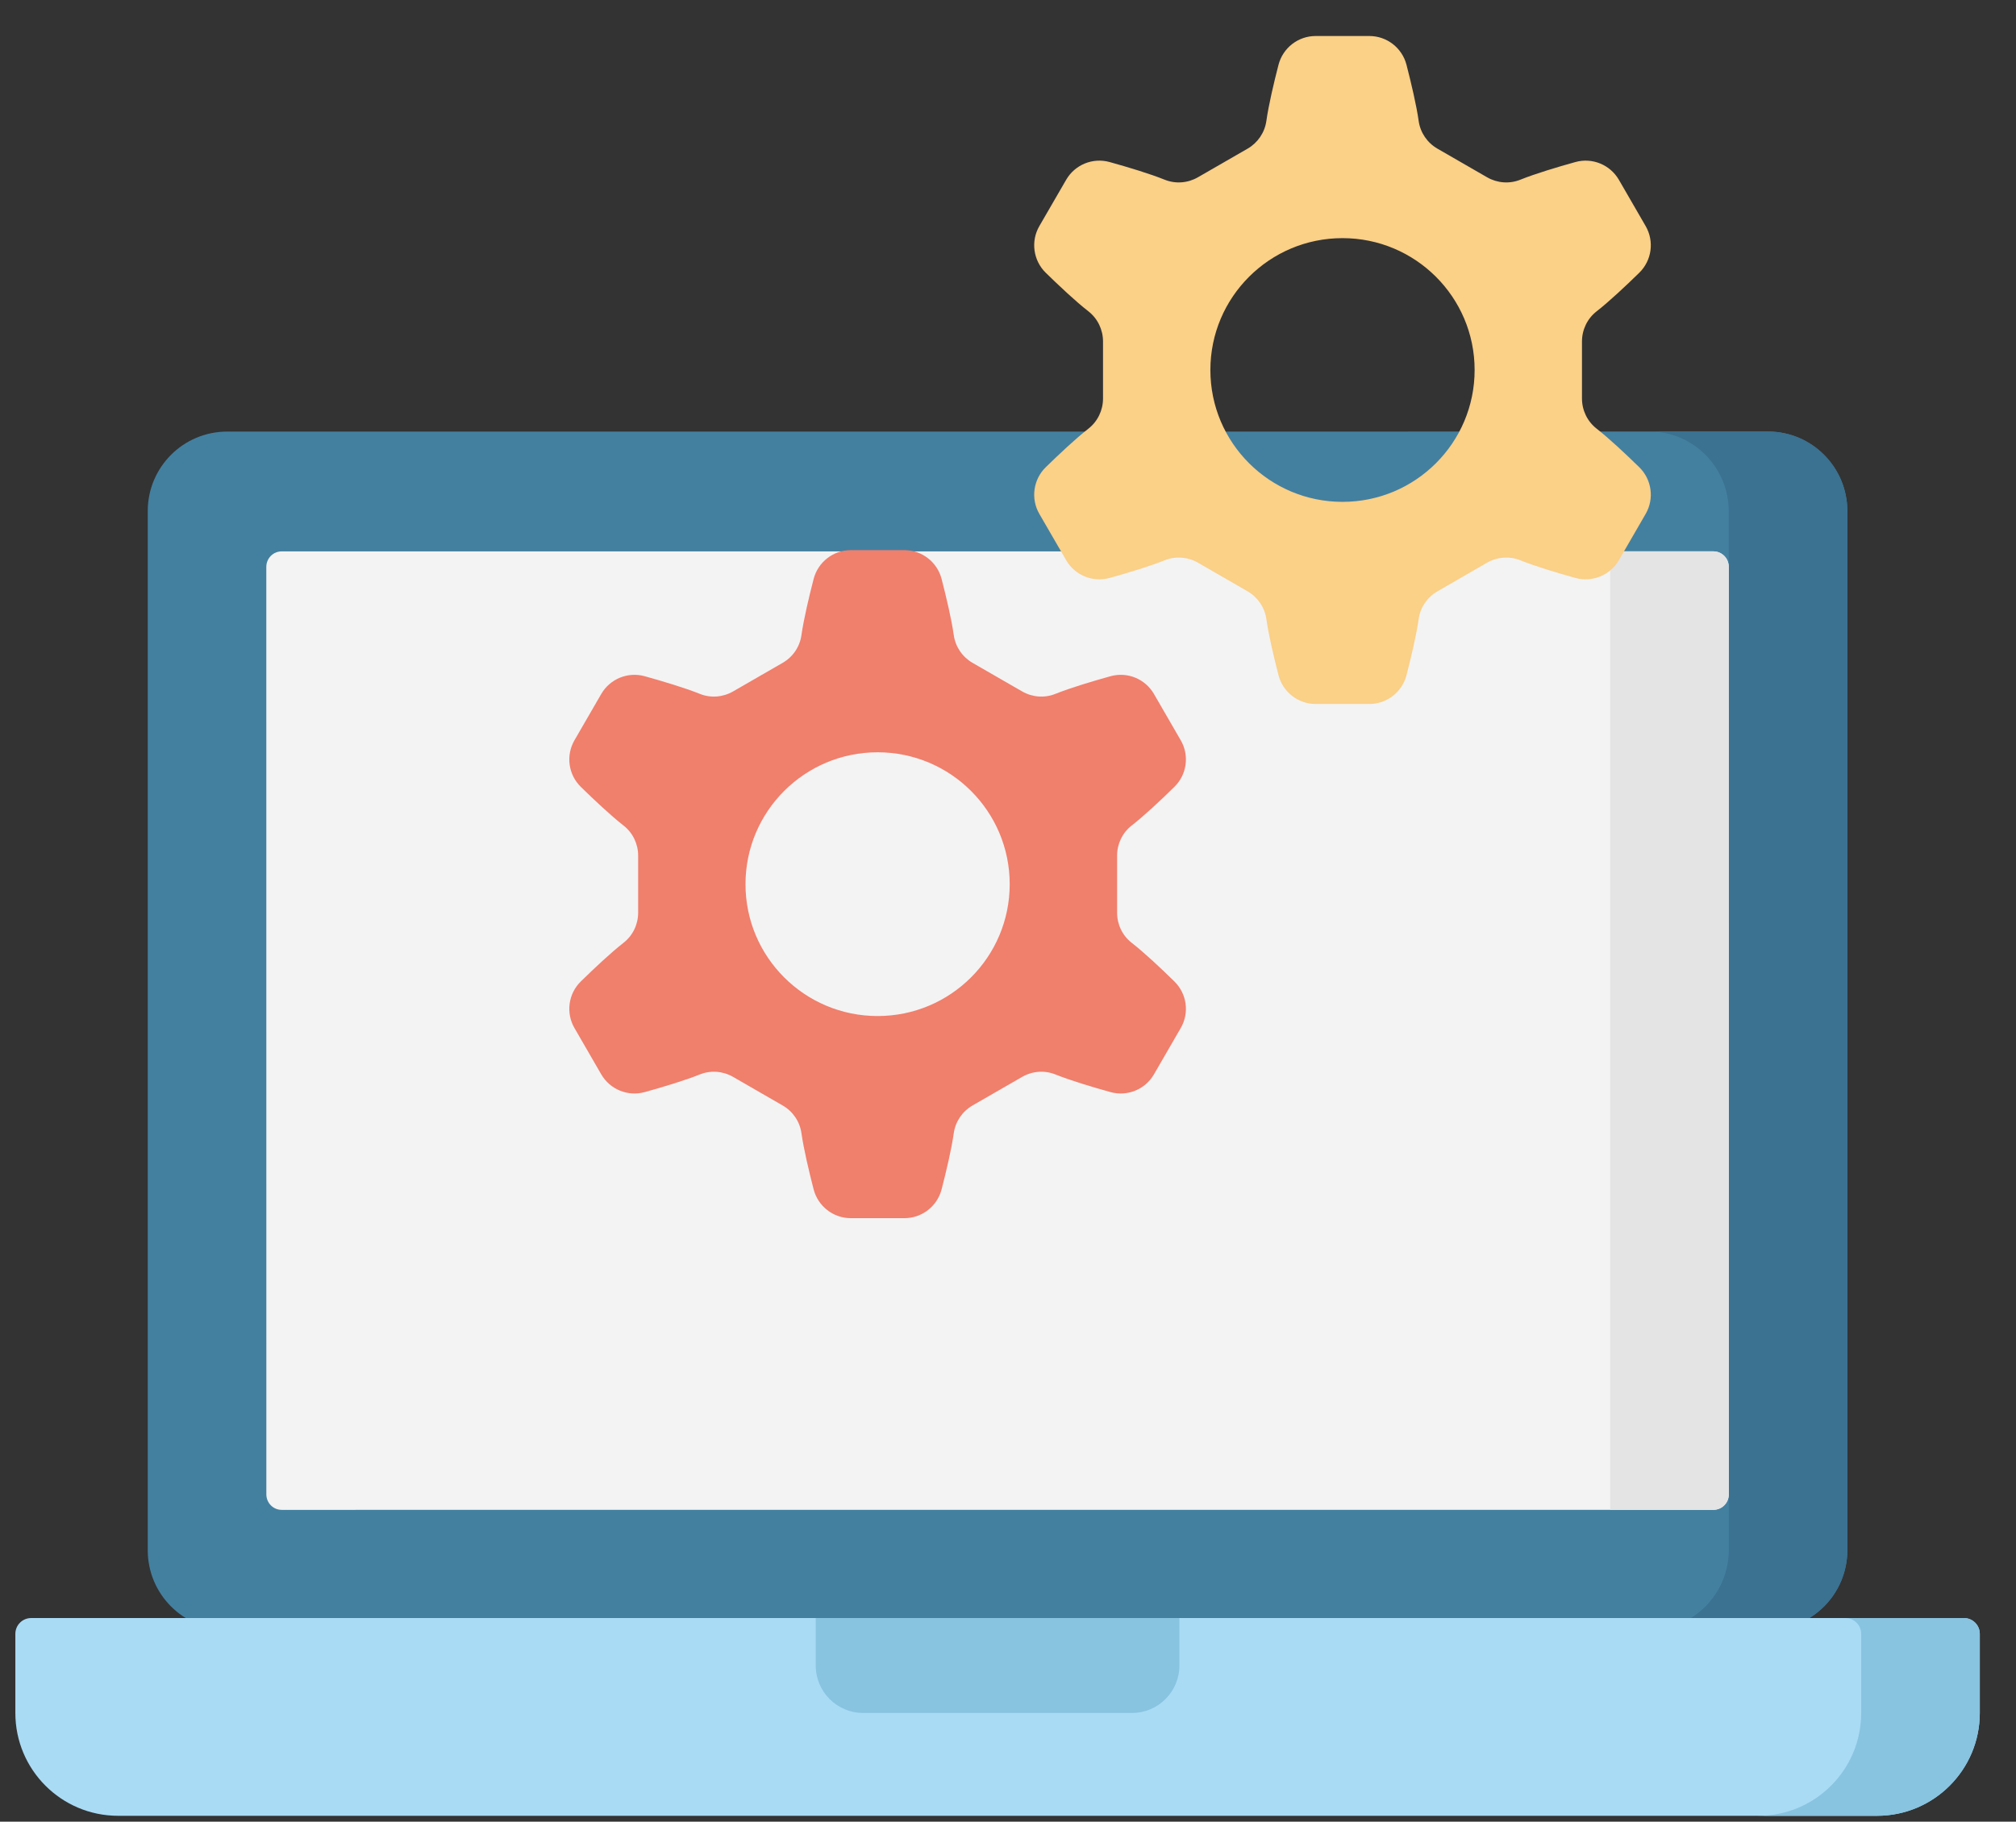
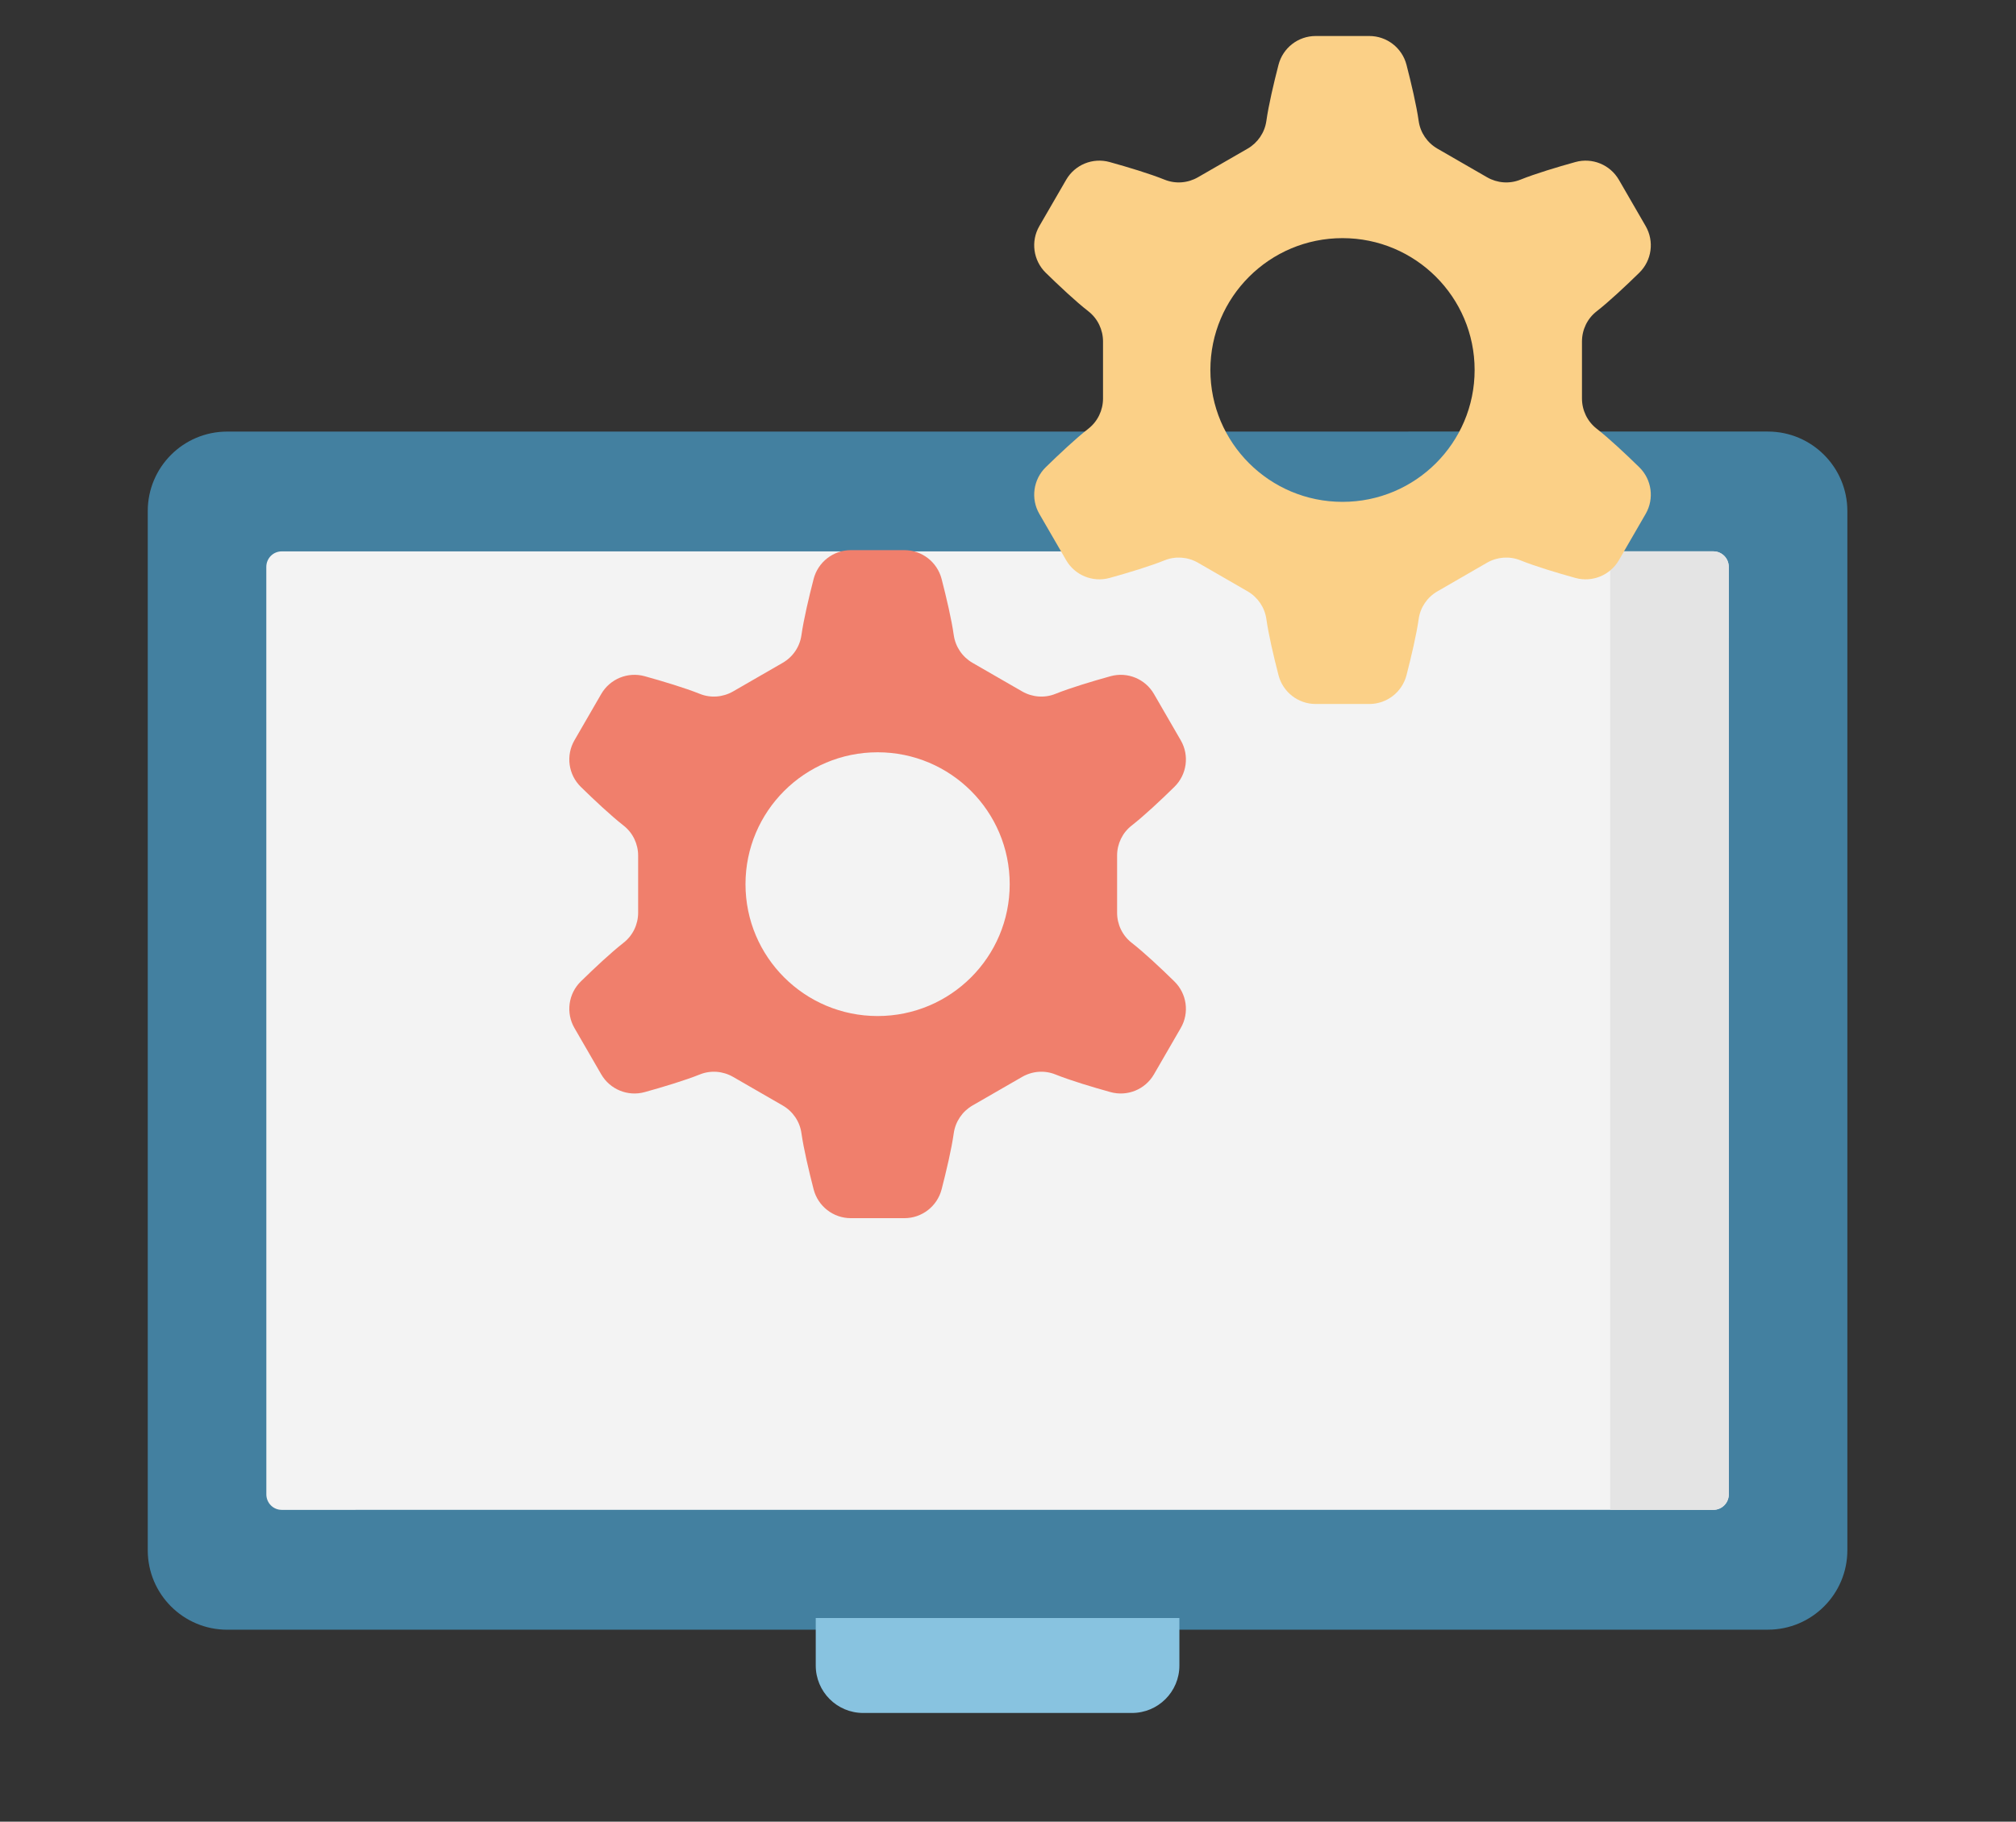
<svg xmlns="http://www.w3.org/2000/svg" width="52" height="47" viewBox="0 0 52 47" fill="none">
  <rect x="0" y="0" width="52" height="47" fill="#333333" stroke="none" />
  <path d="M45.6 42.046L5.861 42.047C4.729 42.047 3.811 41.129 3.811 39.997L3.811 13.185C3.811 12.053 4.728 11.135 5.86 11.135L45.599 11.134C46.731 11.134 47.649 12.052 47.65 13.184L47.65 39.996C47.65 41.128 46.733 42.046 45.6 42.046Z" fill="#4380A0" />
-   <path d="M47.65 39.985C47.65 41.123 46.738 42.046 45.611 42.046H42.553C43.679 42.046 44.592 41.123 44.592 39.985L44.591 13.195C44.591 12.058 43.681 11.137 42.557 11.134H45.61C46.737 11.134 47.65 12.056 47.65 13.195L47.65 39.985Z" fill="#3B7191" />
  <path d="M44.592 38.554C44.592 38.775 44.414 38.954 44.196 38.954H41.533L7.266 38.955C7.047 38.955 6.87 38.776 6.87 38.555L6.869 14.626C6.869 14.405 7.046 14.226 7.265 14.226L41.532 14.225H44.195C44.413 14.225 44.591 14.404 44.591 14.625L44.592 38.554Z" fill="#F3F3F3" />
  <path d="M44.196 38.954H41.533L41.532 14.225H44.195C44.414 14.225 44.591 14.404 44.591 14.625L44.592 38.554C44.592 38.775 44.415 38.954 44.196 38.954Z" fill="#E4E4E4" />
-   <path d="M48.414 46.848H3.047C1.583 46.848 0.396 45.661 0.396 44.196V42.154C0.396 41.929 0.578 41.746 0.804 41.746H50.658C50.883 41.746 51.066 41.929 51.066 42.154V44.196C51.066 45.661 49.879 46.848 48.414 46.848Z" fill="#A9DBF5" />
-   <path d="M50.658 41.746H47.599C47.825 41.746 48.007 41.929 48.007 42.154V44.195C48.007 45.66 46.82 46.848 45.356 46.848H48.415C49.879 46.848 51.066 45.66 51.066 44.195V42.154C51.066 41.929 50.883 41.746 50.658 41.746Z" fill="#88C3E0" />
  <path d="M29.197 44.195H22.265C21.589 44.195 21.041 43.647 21.041 42.971V41.746H30.421V42.971C30.421 43.647 29.873 44.195 29.197 44.195Z" fill="#88C3E0" />
  <path d="M36.593 15.97C36.536 16.373 36.4 16.95 36.279 17.419C36.166 17.857 35.772 18.163 35.32 18.163H33.936C33.484 18.163 33.09 17.857 32.977 17.419C32.856 16.95 32.72 16.373 32.664 15.97C32.621 15.67 32.441 15.407 32.179 15.256L30.9 14.518C30.638 14.367 30.32 14.343 30.04 14.456C29.661 14.609 29.091 14.781 28.622 14.911C28.187 15.031 27.726 14.844 27.5 14.453L26.808 13.258C26.582 12.866 26.651 12.371 26.973 12.055C27.32 11.716 27.753 11.309 28.075 11.059C28.313 10.872 28.451 10.585 28.451 10.282V8.81C28.451 8.507 28.313 8.219 28.075 8.033C27.753 7.783 27.32 7.376 26.973 7.037C26.651 6.72 26.582 6.226 26.808 5.834L27.5 4.639C27.726 4.248 28.187 4.06 28.622 4.181C29.091 4.311 29.661 4.483 30.04 4.636C30.32 4.749 30.638 4.725 30.9 4.573L32.179 3.836C32.441 3.685 32.621 3.422 32.664 3.122C32.72 2.719 32.856 2.142 32.977 1.673C33.09 1.235 33.484 0.929 33.936 0.929H35.32C35.772 0.929 36.166 1.235 36.279 1.673C36.4 2.142 36.536 2.719 36.593 3.122C36.635 3.422 36.815 3.685 37.078 3.836L38.356 4.573C38.618 4.725 38.936 4.749 39.216 4.636C39.595 4.483 40.166 4.311 40.634 4.181C41.069 4.06 41.53 4.248 41.757 4.639L42.448 5.834C42.674 6.226 42.606 6.72 42.283 7.037C41.936 7.376 41.503 7.783 41.182 8.033C40.943 8.219 40.805 8.507 40.805 8.81V10.282C40.805 10.585 40.943 10.872 41.182 11.059C41.503 11.309 41.936 11.716 42.283 12.055C42.606 12.371 42.674 12.866 42.448 13.258L41.757 14.453C41.53 14.844 41.069 15.031 40.634 14.911C40.166 14.781 39.595 14.609 39.216 14.456C38.936 14.343 38.618 14.367 38.356 14.518L37.078 15.256C36.815 15.407 36.635 15.67 36.593 15.97ZM38.036 9.546C38.036 7.667 36.51 6.144 34.628 6.144C32.746 6.144 31.22 7.667 31.22 9.546C31.22 11.425 32.746 12.948 34.628 12.948C36.51 12.948 38.036 11.425 38.036 9.546Z" fill="#FBD087" />
  <path d="M24.601 29.236C24.545 29.639 24.409 30.215 24.288 30.684C24.175 31.122 23.781 31.429 23.329 31.429H21.945C21.493 31.429 21.099 31.122 20.986 30.684C20.865 30.215 20.729 29.639 20.672 29.236C20.63 28.935 20.45 28.672 20.187 28.521L18.909 27.784C18.646 27.633 18.329 27.608 18.049 27.722C17.67 27.874 17.099 28.046 16.631 28.176C16.196 28.297 15.735 28.109 15.508 27.718L14.817 26.523C14.591 26.132 14.659 25.637 14.982 25.321C15.329 24.981 15.762 24.575 16.083 24.324C16.322 24.138 16.46 23.851 16.46 23.548V22.075C16.46 21.772 16.322 21.485 16.083 21.299C15.762 21.048 15.329 20.642 14.982 20.302C14.659 19.986 14.591 19.491 14.817 19.1L15.508 17.905C15.735 17.514 16.196 17.326 16.631 17.447C17.099 17.577 17.67 17.749 18.049 17.901C18.329 18.015 18.646 17.99 18.909 17.839L20.187 17.102C20.45 16.951 20.63 16.688 20.672 16.387C20.729 15.985 20.865 15.408 20.986 14.939C21.099 14.501 21.493 14.194 21.945 14.194H23.329C23.781 14.194 24.175 14.501 24.288 14.939C24.409 15.408 24.545 15.985 24.601 16.387C24.644 16.688 24.824 16.951 25.086 17.102L26.365 17.839C26.627 17.99 26.945 18.015 27.225 17.901C27.604 17.749 28.174 17.577 28.643 17.447C29.078 17.326 29.539 17.514 29.765 17.905L30.456 19.1C30.683 19.491 30.614 19.986 30.291 20.302C29.945 20.642 29.512 21.048 29.19 21.299C28.951 21.485 28.814 21.772 28.814 22.075V23.548C28.814 23.851 28.951 24.138 29.19 24.324C29.512 24.575 29.945 24.981 30.291 25.321C30.614 25.637 30.683 26.132 30.456 26.523L29.765 27.718C29.539 28.109 29.078 28.297 28.643 28.176C28.174 28.046 27.604 27.874 27.225 27.722C26.945 27.608 26.627 27.633 26.365 27.784L25.086 28.521C24.824 28.672 24.644 28.935 24.601 29.236ZM26.044 22.812C26.044 20.933 24.519 19.409 22.637 19.409C20.755 19.409 19.229 20.933 19.229 22.812C19.229 24.691 20.755 26.214 22.637 26.214C24.519 26.214 26.044 24.691 26.044 22.812Z" fill="#F07F6C" />
</svg>